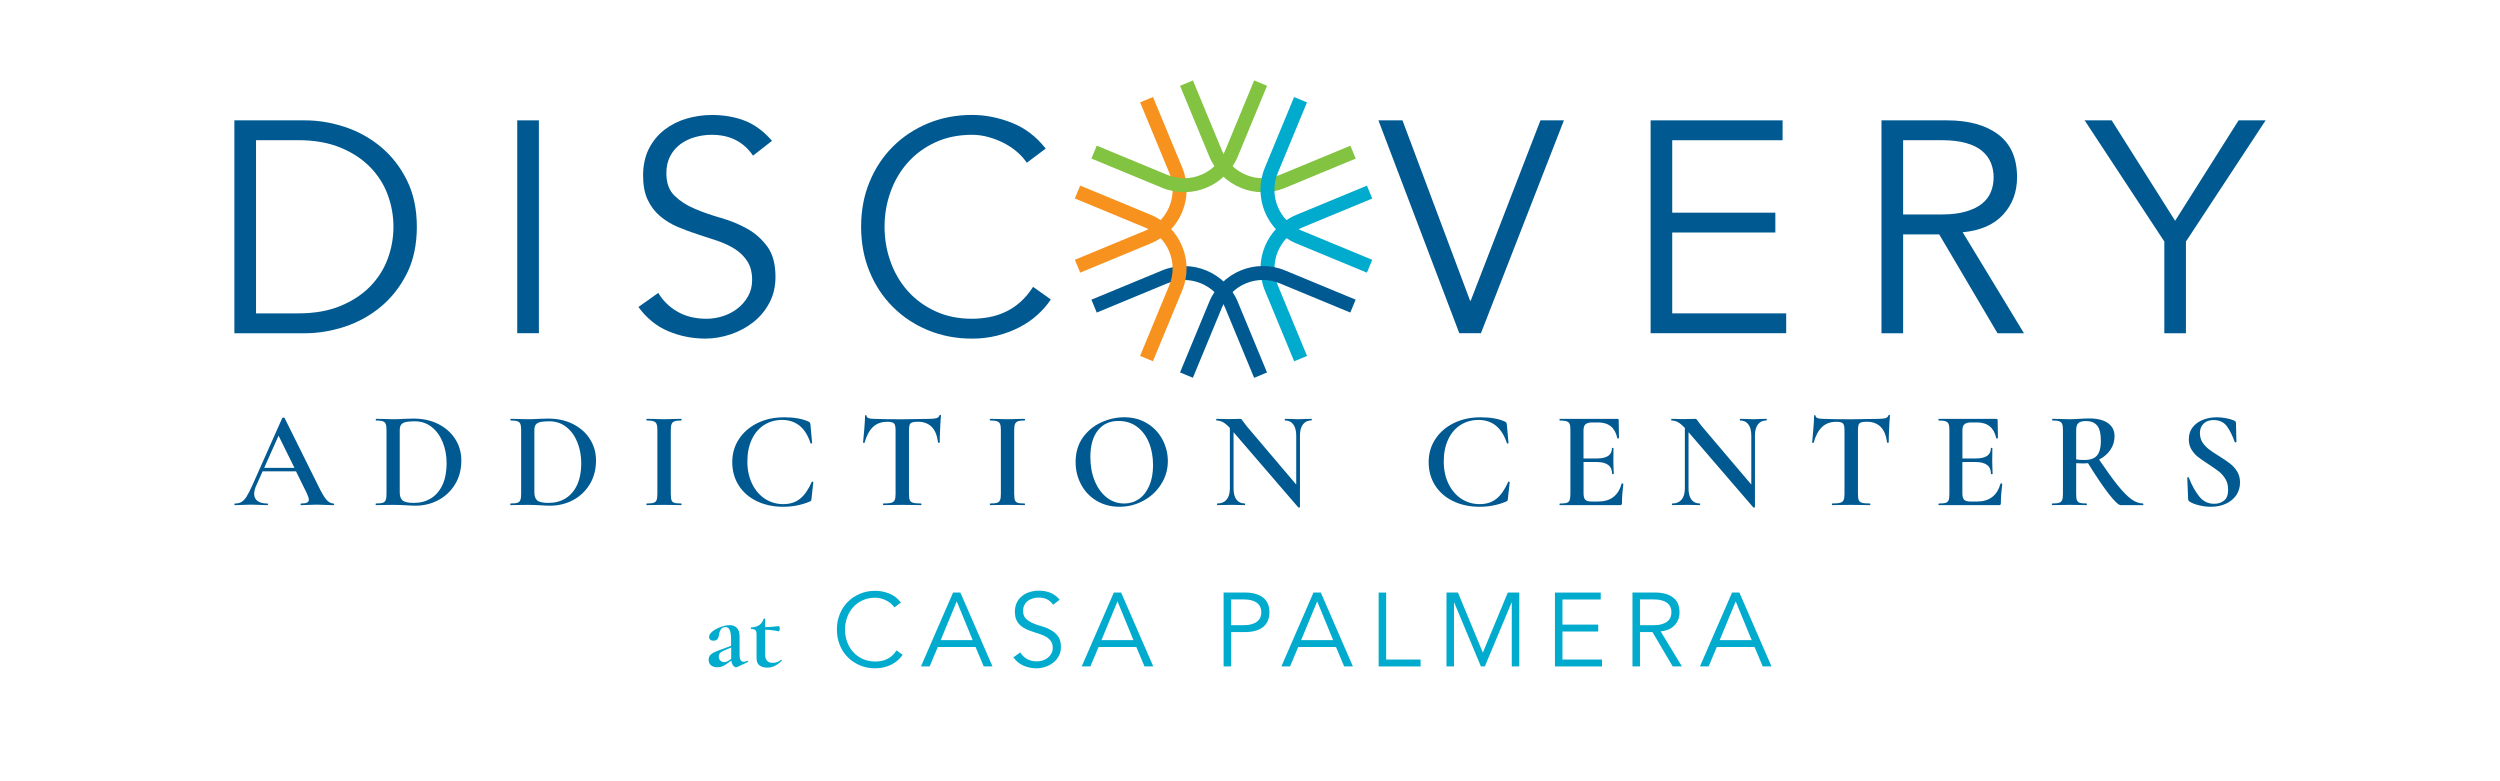
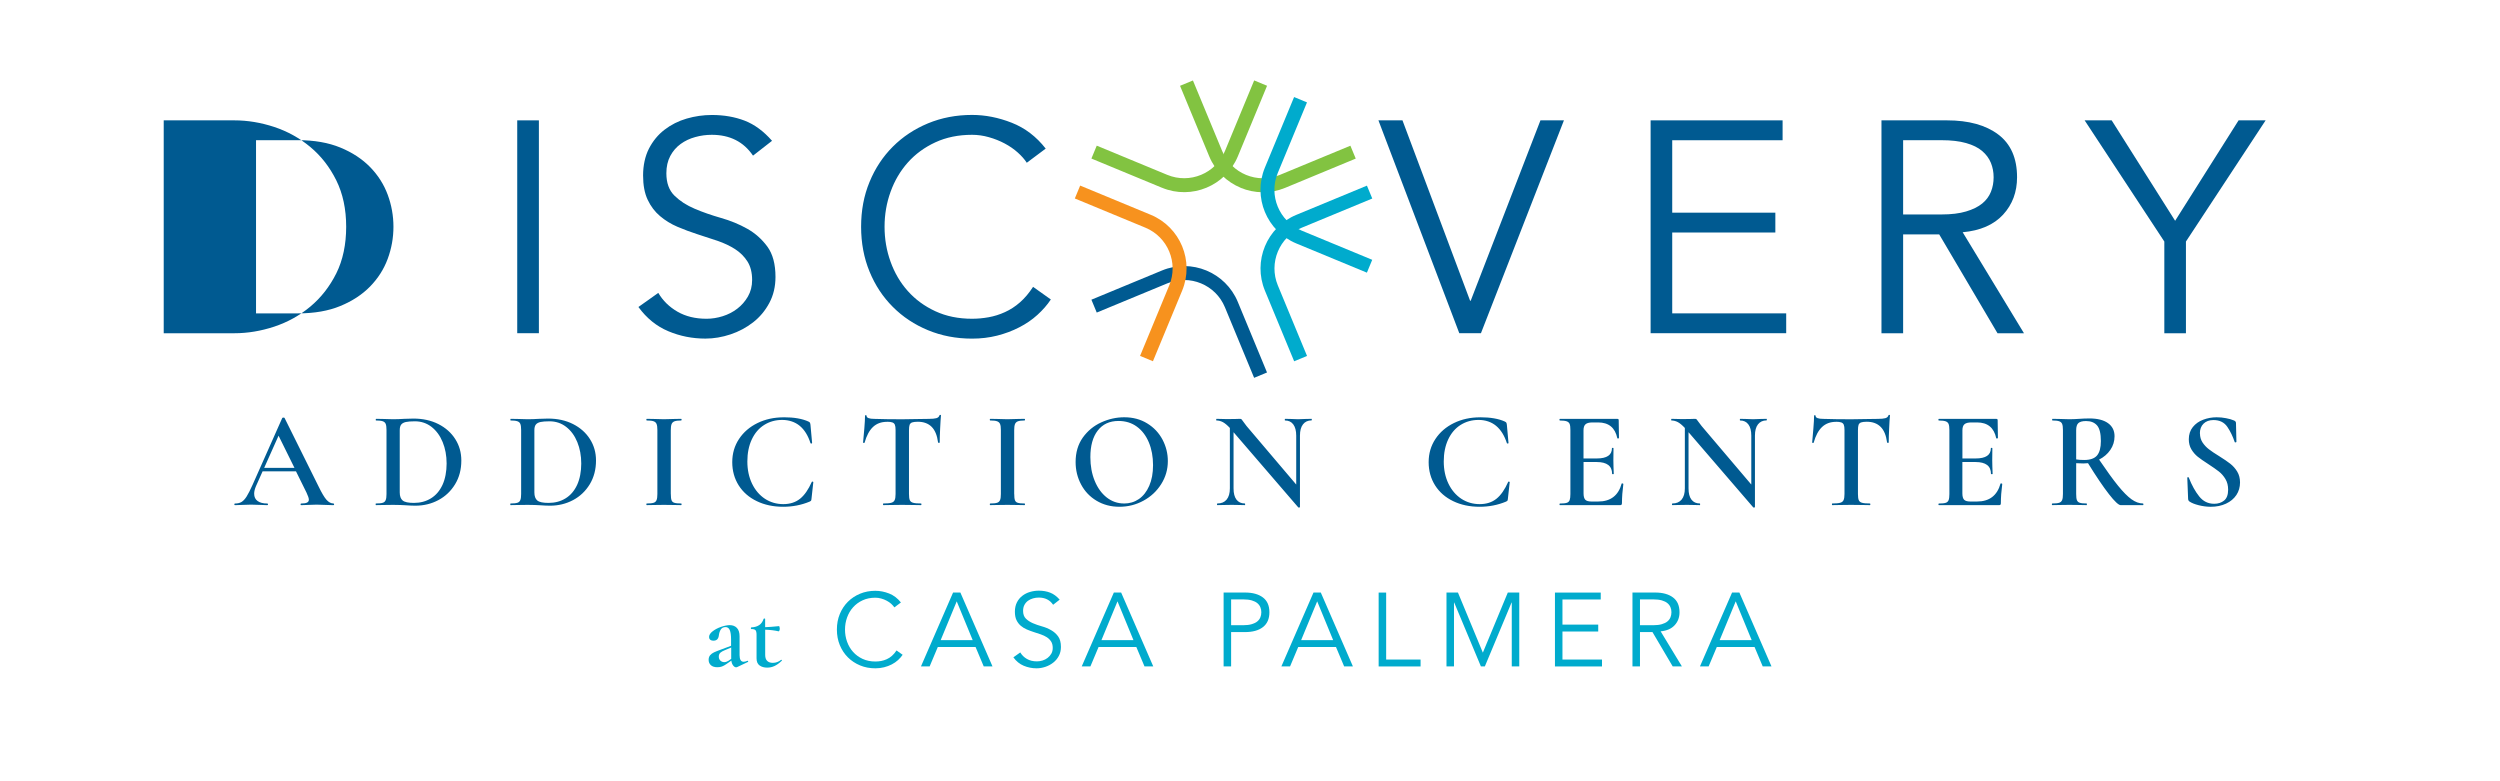
<svg xmlns="http://www.w3.org/2000/svg" id="Layer_1" data-name="Layer 1" viewBox="0 0 576 180">
  <defs>
    <style> .cls-1 { fill: #f7921e; } .cls-2 { fill: #00abcd; } .cls-3 { fill: #82c341; } .cls-4 { fill: #005a91; } </style>
  </defs>
  <path class="cls-2" d="M298.17,83.23l-6.73-16.26c-2.82-6.81.42-14.65,7.24-17.47l16.26-6.73,1.23,2.97-16.26,6.73c-5.18,2.14-7.64,8.1-5.5,13.28l6.73,16.26-2.97,1.23Z" />
  <path class="cls-3" d="M285.85,43.26c-3.16-1.31-5.83-3.83-7.24-7.23l-6.73-16.26,2.97-1.23,6.74,16.26c2.14,5.18,8.1,7.64,13.28,5.5l16.26-6.73,1.23,2.97-16.26,6.74c-3.41,1.41-7.07,1.3-10.24,0" />
  <path class="cls-4" d="M252.69,72.02l-1.23-2.97,16.26-6.73c6.81-2.82,14.65.42,17.47,7.24l6.73,16.26-2.97,1.23-6.73-16.26c-2.14-5.18-8.1-7.65-13.28-5.5l-16.26,6.73Z" />
-   <path class="cls-1" d="M248.88,62.82l-1.23-2.97,16.26-6.73c5.18-2.15,7.64-8.1,5.5-13.28l-6.73-16.26,2.97-1.23,6.74,16.26c2.82,6.81-.43,14.65-7.24,17.47l-16.26,6.73Z" />
  <path class="cls-2" d="M314.93,62.82l-16.26-6.73c-6.81-2.82-10.06-10.66-7.24-17.47l6.73-16.26,2.97,1.23-6.73,16.26c-2.15,5.18.32,11.14,5.5,13.28l16.26,6.73-1.23,2.97Z" />
  <path class="cls-3" d="M267.72,43.26l-16.26-6.73,1.23-2.97,16.26,6.73c5.18,2.14,11.13-.32,13.28-5.5l6.73-16.26,2.97,1.23-6.73,16.26c-2.82,6.81-10.66,10.06-17.47,7.24" />
-   <path class="cls-4" d="M274.85,87.04l-2.97-1.23,6.73-16.26c2.82-6.81,10.66-10.06,17.47-7.24l16.26,6.73-1.23,2.97-16.26-6.73c-5.18-2.15-11.13.32-13.28,5.5l-6.73,16.26Z" />
  <path class="cls-1" d="M265.64,83.23l-2.97-1.23,6.73-16.26c2.14-5.18-.32-11.13-5.5-13.28l-16.26-6.73,1.23-2.97,16.26,6.73c6.81,2.82,10.06,10.66,7.24,17.47l-6.73,16.26Z" />
-   <path class="cls-4" d="M58.99,72.2h9.7c3.74,0,6.98-.56,9.73-1.7,2.75-1.13,5.03-2.63,6.86-4.5,1.82-1.87,3.17-3.99,4.05-6.37.88-2.38,1.32-4.84,1.32-7.38s-.44-5-1.32-7.38c-.88-2.38-2.23-4.5-4.05-6.37-1.83-1.87-4.11-3.37-6.86-4.5-2.75-1.13-5.99-1.7-9.73-1.7h-9.7v39.9ZM54,27.73h16.28c3.05,0,6.11.51,9.18,1.52,3.07,1.02,5.84,2.55,8.31,4.61,2.47,2.06,4.47,4.62,5.99,7.69,1.52,3.07,2.28,6.64,2.28,10.7s-.76,7.69-2.28,10.74c-1.53,3.05-3.52,5.6-5.99,7.66-2.47,2.06-5.24,3.59-8.31,4.61-3.07,1.01-6.13,1.52-9.18,1.52h-16.28V27.73Z" />
+   <path class="cls-4" d="M58.99,72.2h9.7c3.74,0,6.98-.56,9.73-1.7,2.75-1.13,5.03-2.63,6.86-4.5,1.82-1.87,3.17-3.99,4.05-6.37.88-2.38,1.32-4.84,1.32-7.38s-.44-5-1.32-7.38c-.88-2.38-2.23-4.5-4.05-6.37-1.83-1.87-4.11-3.37-6.86-4.5-2.75-1.13-5.99-1.7-9.73-1.7h-9.7v39.9ZM54,27.73c3.05,0,6.11.51,9.18,1.52,3.07,1.02,5.84,2.55,8.31,4.61,2.47,2.06,4.47,4.62,5.99,7.69,1.52,3.07,2.28,6.64,2.28,10.7s-.76,7.69-2.28,10.74c-1.53,3.05-3.52,5.6-5.99,7.66-2.47,2.06-5.24,3.59-8.31,4.61-3.07,1.01-6.13,1.52-9.18,1.52h-16.28V27.73Z" />
  <rect class="cls-4" x="119.17" y="27.73" width="4.99" height="49.04" />
  <path class="cls-4" d="M173.48,35.84c-2.17-3.19-5.33-4.78-9.49-4.78-1.29,0-2.56.17-3.81.52-1.25.34-2.37.87-3.36,1.59-.99.72-1.79,1.64-2.39,2.77-.6,1.13-.9,2.46-.9,3.98,0,2.22.62,3.94,1.87,5.16,1.25,1.23,2.79,2.23,4.64,3.01,1.84.79,3.87,1.49,6.06,2.12,2.19.62,4.21,1.45,6.06,2.49,1.85,1.04,3.39,2.42,4.64,4.12,1.25,1.71,1.87,4.04,1.87,6.99,0,2.22-.47,4.21-1.42,5.99-.95,1.78-2.2,3.27-3.74,4.47-1.55,1.2-3.28,2.13-5.2,2.77-1.92.64-3.85.97-5.78.97-3,0-5.85-.56-8.55-1.7-2.7-1.13-5-2.99-6.89-5.58l4.58-3.25c1.06,1.8,2.53,3.24,4.42,4.33,1.89,1.09,4.12,1.63,6.7,1.63,1.24,0,2.48-.2,3.73-.59,1.24-.39,2.36-.97,3.35-1.73.99-.76,1.81-1.69,2.45-2.8.64-1.11.97-2.38.97-3.81,0-1.71-.36-3.13-1.07-4.26-.72-1.13-1.66-2.08-2.84-2.84s-2.52-1.39-4.01-1.91c-1.5-.5-3.05-1.01-4.64-1.52-1.59-.51-3.14-1.09-4.64-1.73-1.5-.64-2.84-1.47-4.01-2.46-1.18-.99-2.13-2.24-2.84-3.74-.72-1.5-1.07-3.38-1.07-5.64s.45-4.41,1.35-6.17c.9-1.75,2.1-3.21,3.6-4.36,1.5-1.15,3.2-2.01,5.09-2.56,1.89-.55,3.83-.83,5.82-.83,2.77,0,5.29.44,7.55,1.31,2.26.88,4.36,2.42,6.3,4.64l-4.36,3.4Z" />
  <path class="cls-4" d="M242.1,69.02c-.83,1.25-1.86,2.42-3.08,3.53-1.22,1.11-2.62,2.07-4.19,2.87-1.57.81-3.27,1.45-5.09,1.91-1.82.46-3.75.69-5.78.69-3.65,0-7.03-.65-10.15-1.94-3.12-1.29-5.82-3.08-8.1-5.37-2.29-2.28-4.08-5-5.37-8.14-1.29-3.14-1.94-6.58-1.94-10.32s.64-7.18,1.94-10.32c1.29-3.14,3.08-5.85,5.37-8.14s4.98-4.07,8.1-5.37c3.12-1.29,6.5-1.94,10.15-1.94,3.04,0,6.09.6,9.14,1.8,3.05,1.2,5.66,3.18,7.83,5.96l-4.36,3.26c-.51-.79-1.2-1.57-2.08-2.36-.88-.79-1.88-1.48-3.01-2.08-1.13-.6-2.35-1.09-3.64-1.45-1.29-.37-2.59-.55-3.88-.55-3.14,0-5.96.58-8.45,1.73-2.49,1.15-4.61,2.7-6.34,4.64s-3.06,4.19-3.98,6.75c-.93,2.56-1.39,5.26-1.39,8.07s.46,5.51,1.39,8.07c.92,2.56,2.25,4.82,3.98,6.75,1.73,1.94,3.85,3.49,6.34,4.64,2.5,1.16,5.31,1.73,8.45,1.73,1.29,0,2.57-.12,3.84-.35,1.27-.23,2.52-.62,3.74-1.18,1.22-.55,2.38-1.3,3.46-2.25,1.09-.95,2.09-2.14,3.02-3.57l4.09,2.91Z" />
  <polygon class="cls-4" points="338.71 69.29 338.85 69.29 354.92 27.73 360.33 27.73 341.21 76.77 336.22 76.77 317.59 27.73 323.13 27.73 338.71 69.29" />
  <polygon class="cls-4" points="385.28 72.2 411.54 72.2 411.54 76.77 380.3 76.77 380.3 27.73 410.71 27.73 410.71 32.31 385.28 32.31 385.28 49 409.04 49 409.04 53.57 385.28 53.57 385.28 72.2" />
  <path class="cls-4" d="M438.48,49.41h8.87c2.22,0,4.1-.23,5.64-.69,1.55-.46,2.78-1.07,3.71-1.83.93-.76,1.59-1.66,2.01-2.7.42-1.04.62-2.16.62-3.36s-.21-2.25-.62-3.29c-.42-1.04-1.09-1.95-2.01-2.74-.92-.79-2.16-1.4-3.71-1.84-1.55-.44-3.43-.66-5.64-.66h-8.87v17.11ZM438.48,76.78h-4.99V27.73h15.1c4.99,0,8.93,1.09,11.81,3.26,2.88,2.17,4.33,5.45,4.33,9.84,0,3.42-1.07,6.29-3.22,8.63-2.15,2.33-5.25,3.68-9.31,4.05l14.13,23.28h-6.1l-13.44-22.79h-8.31v22.79Z" />
  <polygon class="cls-4" points="503.64 76.78 498.66 76.78 498.66 55.65 480.3 27.73 486.53 27.73 501.15 50.87 515.77 27.73 522 27.73 503.64 55.65 503.64 76.78" />
  <path class="cls-4" d="M506.85,99.87c0-.95.28-1.71.85-2.26.56-.55,1.32-.83,2.28-.83,1.42,0,2.48.52,3.2,1.57.71,1.05,1.27,2.22,1.7,3.51.02.06.09.09.21.06.12-.02.18-.06.18-.12l-.1-4.33c0-.28-.16-.48-.48-.6-.49-.21-1.09-.39-1.81-.52-.72-.14-1.44-.21-2.16-.21-1.08,0-2.12.19-3.1.56-.99.37-1.79.94-2.4,1.7-.61.77-.92,1.7-.92,2.8,0,.89.2,1.67.6,2.34.4.67.89,1.23,1.46,1.69s1.37,1.01,2.39,1.67c1.04.68,1.86,1.25,2.46,1.72.6.46,1.11,1.05,1.53,1.75.42.7.62,1.51.62,2.45,0,1.17-.31,2-.92,2.5-.62.5-1.38.75-2.29.75-1.4,0-2.55-.56-3.45-1.69-.9-1.12-1.7-2.56-2.4-4.33-.02-.08-.08-.12-.19-.11-.11.01-.16.06-.16.14v.03l.19,4.84c.02.28.13.48.32.6.49.34,1.2.62,2.15.86.94.23,1.86.35,2.75.35,1.31,0,2.48-.24,3.51-.72,1.03-.48,1.82-1.14,2.39-1.99.56-.85.84-1.81.84-2.9,0-.95-.22-1.79-.65-2.5-.43-.71-.97-1.31-1.59-1.8-.62-.49-1.48-1.07-2.56-1.75-1-.61-1.79-1.14-2.37-1.59-.58-.44-1.07-.97-1.47-1.57-.39-.6-.59-1.3-.59-2.08M478.35,105.85v-6.71c0-.81.17-1.36.52-1.67.35-.31.94-.46,1.77-.46,1.1,0,1.94.34,2.53,1.02.58.68.87,1.87.87,3.59,0,1.53-.3,2.64-.89,3.33-.59.69-1.58,1.03-2.96,1.03-.72,0-1.33-.04-1.84-.13M493.75,116c-.87,0-1.75-.32-2.66-.97-.9-.65-1.93-1.69-3.1-3.13-1.17-1.44-2.62-3.45-4.36-6.01,1.08-.55,1.95-1.29,2.59-2.23.64-.93.97-1.98.97-3.15,0-1.29-.5-2.3-1.51-3.02s-2.43-1.08-4.28-1.08c-.49,0-.93,0-1.32.03-.39.02-.73.04-1.01.06-.83.06-1.59.09-2.29.09-.57,0-1.33-.02-2.26-.06l-1.65-.03s-.06.06-.06.19.02.19.06.19c.7,0,1.22.06,1.56.18.34.12.57.32.69.62.12.3.18.77.18,1.4v14.73c0,.64-.06,1.11-.19,1.41-.13.31-.36.52-.69.62-.33.11-.85.16-1.57.16-.06,0-.1.06-.1.19s.03.19.1.19c.7,0,1.25,0,1.65-.03l2.29-.03,2.35.03c.38.02.93.03,1.62.03.04,0,.06-.06.06-.19s-.02-.19-.06-.19c-.72,0-1.25-.05-1.57-.16-.33-.1-.55-.3-.67-.6-.12-.3-.17-.77-.17-1.43v-7.09c.64.04,1.19.06,1.65.06.25,0,.61-.02,1.08-.06,1.89,3.06,3.49,5.43,4.82,7.13,1.32,1.7,2.23,2.54,2.72,2.54h5.12c.06,0,.1-.06.1-.19s-.03-.19-.1-.19M460.92,111.42c-.77,2.76-2.57,4.13-5.41,4.13h-1.56c-.68,0-1.15-.14-1.42-.41-.26-.28-.4-.77-.4-1.47v-7.22h3.02c2.38,0,3.57.91,3.57,2.74,0,.04.06.06.19.06s.19-.02.19-.06c0-.42-.02-.98-.06-1.65l-.03-1.49.03-2.77c0-.06-.06-.1-.18-.1s-.17.03-.17.1c0,1.57-1.17,2.35-3.5,2.35h-3.05v-6.49c0-.66.16-1.13.48-1.4.32-.28.86-.41,1.62-.41h1.27c2.44,0,3.91,1.21,4.42,3.63.02.06.09.08.21.06s.18-.05.18-.1l-.06-4.13c0-.19-.11-.28-.32-.28h-13.23c-.06,0-.1.06-.1.19s.03.19.1.19c.7,0,1.22.06,1.56.18.34.12.57.32.69.62.12.3.18.77.18,1.4v14.73c0,.64-.06,1.11-.18,1.41-.12.31-.34.52-.67.62-.33.11-.85.16-1.57.16-.06,0-.1.06-.1.19s.03.19.1.19h13.81c.19,0,.32-.04.38-.11.06-.07.09-.19.09-.36,0-1.33.11-2.81.32-4.42,0-.02-.03-.04-.08-.08-.05-.03-.11-.05-.18-.05-.08,0-.12.02-.12.06M422.97,97.17c.57,0,.99.06,1.27.16.28.11.47.28.57.54.11.26.16.66.16,1.21v14.73c0,.64-.07,1.11-.21,1.41-.14.31-.4.52-.79.62-.39.11-1,.16-1.83.16-.04,0-.06.06-.06.19s.02.19.06.19c.79,0,1.4,0,1.85-.03l2.48-.03,2.61.03c.42.02,1.01.03,1.75.03.06,0,.1-.06.1-.19s-.03-.19-.1-.19c-.83,0-1.43-.05-1.81-.16-.38-.1-.63-.3-.76-.6-.13-.3-.19-.77-.19-1.43v-14.66c0-.57.05-.99.14-1.26.1-.26.28-.45.57-.56.28-.1.73-.16,1.32-.16,1.34,0,2.4.39,3.18,1.16.79.77,1.29,1.98,1.5,3.61.02.06.09.1.2.1s.18-.03.18-.1c0-.83.03-1.91.1-3.24.06-1.33.12-2.33.19-2.99,0-.08-.05-.13-.16-.13s-.17.04-.19.13c-.11.32-.34.53-.72.64-.37.1-.96.16-1.76.16l-2.16.03c-1.4.04-2.73.06-3.98.06-2.44,0-4.57-.03-6.39-.09-1.19,0-1.78-.24-1.78-.7,0-.11-.06-.16-.17-.16s-.18.05-.18.16c0,.66-.05,1.64-.16,2.94-.1,1.31-.2,2.37-.28,3.2,0,.06.06.1.18.1s.17-.02.17-.06c.44-1.61,1.09-2.81,1.93-3.61.84-.79,1.9-1.19,3.2-1.19M407.03,96.5l-1.4.03c-.72.04-1.29.06-1.72.06s-1.01-.02-1.68-.06l-1.31-.03s-.06.06-.06.19.02.19.06.19c.83,0,1.46.3,1.91.91.45.6.67,1.47.67,2.59v11.26l-11.45-13.49-.77-1.02c-.17-.25-.3-.42-.38-.51-.08-.08-.21-.12-.38-.12-.36,0-.67,0-.93.03l-2.04.03c-.51,0-.9,0-1.18-.03l-1.27-.03s-.06.06-.06.19.02.19.06.19c.51,0,1,.13,1.48.38.48.26,1.01.7,1.61,1.34v13.93c0,1.12-.25,1.98-.75,2.58-.5.59-1.2.89-2.12.89-.06,0-.1.06-.1.19s.03.19.1.19c.64,0,1.13,0,1.46-.03l1.88-.03,1.69.03c.3.02.73.03,1.3.03.04,0,.06-.06.06-.19s-.02-.19-.06-.19c-.85,0-1.49-.3-1.94-.89s-.67-1.45-.67-2.58v-12.95l14.92,17.33s.12.05.22.03c.1-.02.16-.06.16-.13v-16.45c0-1.12.23-1.99.7-2.59.47-.6,1.13-.91,1.98-.91.04,0,.06-.06.06-.19s-.02-.19-.06-.19M373.63,111.42c-.76,2.76-2.56,4.13-5.41,4.13h-1.56c-.68,0-1.15-.14-1.41-.41-.26-.28-.4-.77-.4-1.47v-7.22h3.02c2.38,0,3.56.91,3.56,2.74,0,.04.06.06.19.06s.19-.02.19-.06c0-.42-.02-.98-.06-1.65l-.03-1.49.03-2.77c0-.06-.06-.1-.18-.1s-.18.03-.18.1c0,1.57-1.17,2.35-3.5,2.35h-3.05v-6.49c0-.66.16-1.13.48-1.4.32-.28.86-.41,1.62-.41h1.27c2.44,0,3.91,1.21,4.42,3.63.02.06.09.08.21.06s.17-.05.17-.1l-.06-4.13c0-.19-.1-.28-.32-.28h-13.23c-.06,0-.1.06-.1.19s.03.19.1.19c.7,0,1.22.06,1.56.18.34.12.57.32.69.62.12.3.17.77.17,1.4v14.73c0,.64-.06,1.11-.17,1.41-.12.31-.34.52-.67.62-.33.11-.85.16-1.57.16-.06,0-.1.06-.1.19s.03.19.1.19h13.81c.19,0,.32-.04.38-.11.06-.07.1-.19.1-.36,0-1.33.11-2.81.32-4.42,0-.02-.02-.04-.08-.08-.06-.03-.11-.05-.18-.05-.08,0-.13.02-.13.06M341.02,96.15c-2.22,0-4.24.44-6.04,1.32-1.8.88-3.22,2.1-4.26,3.67-1.04,1.57-1.56,3.35-1.56,5.34s.5,3.8,1.49,5.36,2.38,2.77,4.17,3.63c1.78.86,3.81,1.29,6.08,1.29,2.14,0,4.17-.39,6.07-1.18.17-.08.28-.16.34-.22.05-.06.09-.22.11-.48l.42-3.82s-.06-.07-.16-.1c-.11-.02-.17,0-.19.06-.79,1.78-1.69,3.08-2.72,3.9-1.03.82-2.32,1.23-3.86,1.23s-2.98-.42-4.23-1.24c-1.25-.83-2.24-1.99-2.96-3.48-.72-1.5-1.08-3.2-1.08-5.11s.34-3.62,1.02-5.07c.68-1.45,1.63-2.57,2.85-3.34,1.22-.77,2.6-1.16,4.15-1.16s2.96.46,4.05,1.37c1.09.91,1.91,2.24,2.47,3.97.04.08.12.12.22.1.11-.02.16-.06.16-.13l-.38-4.2c-.04-.26-.08-.42-.13-.49s-.15-.15-.32-.24c-1.44-.66-3.34-.99-5.7-.99M302.18,96.5l-1.4.03c-.72.04-1.29.06-1.72.06s-1.01-.02-1.69-.06l-1.3-.03s-.06.06-.06.19.02.19.06.19c.83,0,1.46.3,1.91.91.44.6.67,1.47.67,2.59v11.26l-11.45-13.49-.76-1.02c-.17-.25-.3-.42-.38-.51-.08-.08-.21-.12-.38-.12-.36,0-.67,0-.92.03l-2.04.03c-.51,0-.9,0-1.18-.03l-1.27-.03s-.06.06-.06.19.02.19.06.19c.51,0,1,.13,1.48.38.48.26,1.01.7,1.61,1.34v13.93c0,1.12-.25,1.98-.75,2.58s-1.21.89-2.12.89c-.06,0-.1.06-.1.19s.03.19.1.19c.64,0,1.12,0,1.46-.03l1.88-.03,1.69.03c.3.02.73.03,1.3.03.04,0,.06-.06.06-.19s-.02-.19-.06-.19c-.85,0-1.49-.3-1.94-.89s-.67-1.45-.67-2.58v-12.95l14.92,17.33s.12.05.22.03c.1-.02.16-.06.16-.13v-16.45c0-1.12.23-1.99.7-2.59.46-.6,1.12-.91,1.97-.91.04,0,.06-.06.06-.19s-.02-.19-.06-.19M258.98,116c-1.48,0-2.81-.46-3.99-1.38-1.18-.93-2.1-2.2-2.77-3.83-.67-1.63-1-3.46-1-5.47,0-2.61.56-4.65,1.7-6.12,1.13-1.47,2.73-2.21,4.79-2.21,1.61,0,3.02.43,4.21,1.3,1.2.87,2.12,2.08,2.77,3.63.65,1.55.97,3.3.97,5.25,0,1.84-.29,3.43-.88,4.77-.58,1.33-1.38,2.35-2.38,3.04-1.01.69-2.15,1.03-3.42,1.03M257.9,116.76c2,0,3.85-.47,5.55-1.4,1.71-.93,3.07-2.2,4.09-3.82,1.02-1.61,1.53-3.38,1.53-5.31,0-1.74-.41-3.38-1.22-4.93-.82-1.55-1.99-2.8-3.52-3.74-1.53-.95-3.3-1.42-5.31-1.42-1.8,0-3.57.39-5.3,1.18-1.73.79-3.14,1.96-4.25,3.51-1.1,1.56-1.65,3.43-1.65,5.62,0,1.87.42,3.59,1.26,5.17.84,1.58,2.02,2.83,3.56,3.75,1.54.92,3.29,1.39,5.26,1.39M233.67,113.8v-14.66c0-.64.06-1.11.18-1.42.12-.3.34-.52.67-.65.33-.12.85-.19,1.54-.19.06,0,.1-.06.1-.19s-.03-.19-.1-.19l-1.59.03c-.93.04-1.73.06-2.38.06-.59,0-1.36-.02-2.29-.06l-1.65-.03c-.06,0-.1.06-.1.19s.03.19.1.19c.72,0,1.25.06,1.57.18.33.12.56.32.69.62.13.3.19.77.19,1.4v14.73c0,.64-.06,1.11-.19,1.41-.13.31-.36.52-.69.62-.33.11-.85.16-1.57.16-.06,0-.1.06-.1.19s.03.19.1.19c.7,0,1.25,0,1.65-.03l2.29-.03,2.35.03c.4.02.95.03,1.62.03.06,0,.1-.06.1-.19s-.03-.19-.1-.19c-.72,0-1.25-.05-1.57-.16-.33-.1-.54-.3-.65-.6-.11-.3-.16-.77-.16-1.43M204.34,97.17c.57,0,1,.06,1.27.16.28.11.47.28.57.54.11.26.16.66.16,1.21v14.73c0,.64-.07,1.11-.21,1.41-.14.31-.4.52-.79.62-.39.11-1,.16-1.83.16-.04,0-.06.06-.06.19s.02.19.06.19c.79,0,1.4,0,1.85-.03l2.48-.03,2.61.03c.42.02,1.01.03,1.75.03.06,0,.1-.06.1-.19s-.03-.19-.1-.19c-.83,0-1.43-.05-1.81-.16-.38-.1-.64-.3-.77-.6-.13-.3-.19-.77-.19-1.43v-14.66c0-.57.05-.99.14-1.26.1-.26.28-.45.57-.56.28-.1.73-.16,1.32-.16,1.34,0,2.4.39,3.18,1.16.78.77,1.28,1.98,1.49,3.61.02.06.09.1.2.1s.18-.03.18-.1c0-.83.03-1.91.1-3.24.06-1.33.13-2.33.19-2.99,0-.08-.05-.13-.16-.13s-.17.04-.19.13c-.1.32-.34.53-.72.64-.37.1-.96.16-1.76.16l-2.16.03c-1.4.04-2.72.06-3.98.06-2.44,0-4.57-.03-6.39-.09-1.19,0-1.78-.24-1.78-.7,0-.11-.06-.16-.18-.16s-.18.05-.18.16c0,.66-.05,1.64-.16,2.94-.11,1.31-.2,2.37-.29,3.2,0,.06.06.1.18.1s.17-.02.17-.06c.45-1.61,1.09-2.81,1.93-3.61.84-.79,1.9-1.19,3.2-1.19M180.57,96.15c-2.22,0-4.24.44-6.04,1.32-1.8.88-3.22,2.1-4.26,3.67-1.04,1.57-1.56,3.35-1.56,5.34s.5,3.8,1.49,5.36,2.38,2.77,4.17,3.63c1.78.86,3.81,1.29,6.08,1.29,2.14,0,4.17-.39,6.07-1.18.17-.08.28-.16.34-.22.05-.06.09-.22.11-.48l.42-3.82s-.06-.07-.16-.1c-.11-.02-.17,0-.19.06-.79,1.78-1.69,3.08-2.72,3.9-1.03.82-2.32,1.23-3.86,1.23s-2.98-.42-4.23-1.24c-1.25-.83-2.24-1.99-2.96-3.48-.72-1.5-1.08-3.2-1.08-5.11s.34-3.62,1.02-5.07c.68-1.45,1.63-2.57,2.85-3.34,1.22-.77,2.6-1.16,4.15-1.16s2.96.46,4.06,1.37c1.09.91,1.91,2.24,2.46,3.97.04.08.12.12.22.1.11-.02.16-.06.16-.13l-.38-4.2c-.04-.26-.08-.42-.13-.49s-.15-.15-.32-.24c-1.44-.66-3.34-.99-5.7-.99M154.55,113.8v-14.66c0-.64.06-1.11.18-1.42.12-.3.34-.52.67-.65.33-.12.84-.19,1.54-.19.06,0,.1-.06.1-.19s-.03-.19-.1-.19l-1.59.03c-.93.04-1.73.06-2.39.06-.59,0-1.36-.02-2.29-.06l-1.65-.03c-.06,0-.1.06-.1.19s.03.19.1.19c.72,0,1.25.06,1.57.18.33.12.56.32.68.62.13.3.19.77.19,1.4v14.73c0,.64-.06,1.11-.19,1.41-.12.31-.35.52-.68.62-.33.11-.85.16-1.57.16-.06,0-.1.06-.1.19s.03.19.1.19c.7,0,1.25,0,1.65-.03l2.29-.03,2.36.03c.4.02.94.03,1.62.03.06,0,.1-.06.1-.19s-.03-.19-.1-.19c-.72,0-1.25-.05-1.57-.16-.33-.1-.55-.3-.65-.6-.11-.3-.16-.77-.16-1.43M126.4,115.87c-1.29,0-2.16-.18-2.61-.56-.44-.37-.67-.99-.67-1.86v-14.31c0-.6.11-1.03.34-1.32.22-.28.58-.48,1.07-.59.48-.1,1.17-.16,2.07-.16,1.46,0,2.74.43,3.85,1.29,1.11.86,1.96,2.03,2.56,3.5.6,1.47.91,3.12.91,4.94s-.32,3.55-.95,4.92c-.64,1.37-1.52,2.4-2.66,3.1-1.13.7-2.44,1.05-3.9,1.05M126.72,116.51c1.93,0,3.7-.43,5.32-1.29,1.61-.86,2.89-2.08,3.85-3.66.95-1.58,1.43-3.4,1.43-5.45,0-1.83-.46-3.47-1.39-4.93-.92-1.46-2.22-2.62-3.89-3.47-1.68-.85-3.6-1.27-5.76-1.27-.36,0-1.07.02-2.13.06-.87.06-1.73.09-2.58.09-.55,0-1.29-.02-2.23-.06l-1.69-.03s-.06.06-.06.19.02.19.06.19c.7,0,1.22.06,1.56.18.34.12.56.32.68.62.12.3.18.77.18,1.4v14.73c0,.64-.06,1.11-.19,1.41-.12.31-.35.52-.68.62-.33.11-.86.16-1.57.16-.04,0-.06.06-.06.19s.02.19.06.19c.72,0,1.28,0,1.68-.03l2.26-.03c.62,0,1.17.01,1.65.03.49.02.89.04,1.21.06.87.06,1.63.1,2.29.1M95.38,115.87c-1.29,0-2.16-.18-2.61-.56-.44-.37-.67-.99-.67-1.86v-14.31c0-.6.11-1.03.34-1.32.22-.28.58-.48,1.07-.59.48-.1,1.18-.16,2.07-.16,1.46,0,2.74.43,3.85,1.29,1.1.86,1.96,2.03,2.56,3.5.6,1.47.91,3.12.91,4.94s-.32,3.55-.95,4.92c-.64,1.37-1.52,2.4-2.66,3.1-1.13.7-2.44,1.05-3.9,1.05M95.7,116.51c1.93,0,3.7-.43,5.31-1.29,1.61-.86,2.89-2.08,3.85-3.66.96-1.58,1.43-3.4,1.43-5.45,0-1.83-.46-3.47-1.39-4.93-.92-1.46-2.22-2.62-3.89-3.47-1.68-.85-3.6-1.27-5.76-1.27-.36,0-1.07.02-2.13.06-.87.06-1.73.09-2.58.09-.55,0-1.29-.02-2.23-.06l-1.68-.03s-.06.06-.06.19.02.19.06.19c.7,0,1.22.06,1.56.18.34.12.56.32.68.62.12.3.18.77.18,1.4v14.73c0,.64-.06,1.11-.19,1.41-.12.31-.35.52-.68.62-.33.11-.85.16-1.57.16-.04,0-.06.06-.06.19s.02.19.06.19c.72,0,1.28,0,1.69-.03l2.26-.03c.62,0,1.17.01,1.65.03.49.02.89.04,1.21.06.87.06,1.63.1,2.29.1M64.18,100.38l3.66,7.41h-6.97l3.31-7.41ZM76.84,116c-.57,0-1.11-.28-1.61-.84-.5-.56-1.12-1.61-1.86-3.14l-7.8-15.71c-.02-.06-.1-.1-.25-.1s-.24.03-.29.1l-6.84,15.4c-.53,1.19-.99,2.08-1.37,2.69-.38.6-.78,1.02-1.18,1.26-.4.23-.9.35-1.49.35-.11,0-.16.06-.16.19s.05.19.16.19c.44,0,1.01-.02,1.68-.06.77-.04,1.43-.06,2.01-.06s1.29.02,2.1.06c.72.04,1.27.06,1.65.06.1,0,.16-.06.16-.19s-.05-.19-.16-.19c-.96,0-1.7-.19-2.23-.57-.53-.38-.8-.94-.8-1.69,0-.51.14-1.08.41-1.72l1.53-3.43h7.7l2.42,4.9c.36.76.54,1.3.54,1.62s-.14.54-.43.68c-.28.14-.74.21-1.35.21-.08,0-.13.06-.13.19s.04.19.13.19c.4,0,.97-.02,1.69-.06.72-.04,1.35-.06,1.87-.06.4,0,1.05.02,1.94.06.89.04,1.53.06,1.94.06.1,0,.16-.06.16-.19s-.06-.19-.16-.19" />
  <g>
    <path class="cls-2" d="M172.26,152.25c.06,0,.1.04.12.11.02.07,0,.12-.07.16l-2.48,1.18c-.06.03-.14.05-.22.05-.24,0-.47-.14-.69-.42-.22-.28-.36-.65-.42-1.12l-1.11.77c-.38.27-.73.46-1.05.58s-.66.17-1.05.17c-.66,0-1.16-.16-1.5-.47-.34-.31-.52-.73-.52-1.24,0-.43.12-.78.35-1.06.23-.27.53-.49.89-.66.36-.17.89-.38,1.6-.64l2.33-.87v-1.44c0-.99-.1-1.72-.3-2.18-.2-.46-.52-.69-.95-.69-.53,0-.91.2-1.14.59-.23.39-.37.83-.42,1.31-.1.82-.5,1.23-1.23,1.23-.35,0-.61-.08-.78-.24-.17-.16-.25-.36-.25-.6,0-.45.27-.89.81-1.31.54-.42,1.19-.77,1.95-1.03.76-.26,1.43-.4,2.01-.4.69,0,1.24.22,1.65.65s.61,1.08.61,1.95v4.33c0,.5.08.87.24,1.13.16.26.39.38.7.38.24,0,.53-.07.87-.22h.05ZM168.47,151.81v-2.62l-1.44.6c-.42.16-.76.35-1.02.56-.26.22-.4.53-.4.93s.12.69.37.93c.25.23.55.35.9.35.29,0,.59-.1.91-.29l.67-.46Z" />
    <path class="cls-2" d="M180,152s.09.03.13.1c.04.06.04.11-.01.14-.59.56-1.15.97-1.68,1.21-.53.25-1.09.37-1.68.37-.69,0-1.27-.16-1.74-.49-.47-.33-.71-.88-.71-1.65v-5.43c0-.53-.08-.88-.25-1.06s-.49-.26-.97-.26c-.02,0-.04-.02-.06-.06-.02-.04-.04-.08-.04-.13s.01-.09.04-.13.04-.06.06-.06c1.51-.06,2.45-.71,2.84-1.95.03-.06.1-.1.2-.1s.16.03.16.1v1.9c.75-.02,1.82-.1,3.2-.24.03,0,.07.06.11.18s.06.25.06.4-.03.29-.08.43c-.06.14-.12.21-.18.19-.9-.21-1.93-.34-3.1-.38v5.82c0,.62.16,1.09.47,1.38.31.3.75.44,1.31.44.67,0,1.31-.23,1.9-.7l.05-.02Z" />
    <path class="cls-2" d="M207.98,150.85c-.29.43-.65.84-1.07,1.23-.42.38-.91.72-1.45,1-.54.28-1.13.5-1.77.66-.63.16-1.3.24-2.01.24-1.27,0-2.44-.22-3.52-.67-1.08-.45-2.02-1.07-2.81-1.86-.79-.79-1.41-1.73-1.86-2.82-.45-1.09-.67-2.28-.67-3.58s.22-2.49.67-3.58c.45-1.09,1.07-2.03,1.86-2.82.79-.79,1.73-1.41,2.81-1.86,1.08-.45,2.26-.67,3.52-.67,1.06,0,2.12.21,3.17.62s1.96,1.11,2.72,2.07l-1.51,1.13c-.18-.27-.42-.54-.72-.82-.3-.27-.65-.51-1.05-.72-.39-.21-.81-.38-1.26-.5-.45-.13-.9-.19-1.35-.19-1.09,0-2.07.2-2.93.6-.87.4-1.6.94-2.2,1.61-.6.67-1.06,1.45-1.38,2.34-.32.89-.48,1.82-.48,2.8s.16,1.91.48,2.8c.32.89.78,1.67,1.38,2.34s1.33,1.21,2.2,1.61c.87.4,1.84.6,2.93.6.45,0,.89-.04,1.33-.12.44-.08.87-.22,1.3-.41s.83-.45,1.2-.78c.38-.33.72-.74,1.05-1.24l1.42,1.01Z" />
    <path class="cls-2" d="M214.21,153.54h-2.02l7.4-17.02h1.68l7.4,17.02h-2.02l-1.88-4.47h-8.7l-1.88,4.47ZM216.73,147.49h7.38l-3.68-8.94-3.7,8.94Z" />
    <path class="cls-2" d="M242.64,139.34c-.75-1.11-1.85-1.66-3.29-1.66-.45,0-.89.06-1.32.18-.43.12-.82.3-1.17.55-.34.25-.62.57-.83.96-.21.39-.31.85-.31,1.38,0,.77.22,1.37.65,1.79.43.42.97.77,1.61,1.05.64.27,1.34.52,2.1.73s1.46.5,2.1.87c.64.36,1.18.84,1.61,1.43.43.59.65,1.4.65,2.43,0,.77-.16,1.46-.49,2.08-.33.62-.76,1.13-1.3,1.55-.54.42-1.14.74-1.8.96-.67.22-1.33.34-2.01.34-1.04,0-2.03-.2-2.97-.59-.94-.39-1.73-1.04-2.39-1.94l1.59-1.13c.37.62.88,1.13,1.53,1.5.65.38,1.43.56,2.32.56.43,0,.86-.07,1.29-.2s.82-.34,1.16-.6c.34-.26.63-.59.85-.97.22-.38.33-.83.33-1.32,0-.59-.12-1.09-.37-1.48-.25-.39-.58-.72-.99-.99-.41-.26-.87-.48-1.39-.66-.52-.18-1.06-.35-1.61-.53-.55-.18-1.09-.38-1.61-.6-.52-.22-.99-.51-1.39-.85s-.74-.78-.99-1.3c-.25-.52-.37-1.17-.37-1.96s.16-1.53.47-2.14c.31-.61.73-1.11,1.25-1.51.52-.4,1.11-.7,1.77-.89.66-.19,1.33-.29,2.02-.29.96,0,1.83.15,2.62.46.78.3,1.51.84,2.19,1.61l-1.51,1.18Z" />
    <path class="cls-2" d="M251.25,153.54h-2.02l7.4-17.02h1.68l7.4,17.02h-2.02l-1.88-4.47h-8.7l-1.88,4.47ZM253.77,147.49h7.38l-3.68-8.94-3.7,8.94Z" />
    <path class="cls-2" d="M281.92,136.52h4.95c1.73,0,3.1.38,4.1,1.13,1,.75,1.5,1.89,1.5,3.41s-.5,2.66-1.5,3.43-2.37,1.14-4.1,1.14h-3.22v7.91h-1.73v-17.02ZM283.65,144.05h2.79c.77,0,1.42-.08,1.96-.24.54-.16.97-.37,1.29-.64.32-.26.55-.58.7-.94.14-.36.22-.75.22-1.17s-.07-.78-.22-1.14c-.14-.36-.38-.68-.7-.95-.32-.27-.75-.48-1.29-.64-.54-.15-1.19-.23-1.96-.23h-2.79v5.94Z" />
    <path class="cls-2" d="M297.25,153.54h-2.02l7.4-17.02h1.68l7.4,17.02h-2.02l-1.88-4.47h-8.7l-1.88,4.47ZM299.78,147.49h7.38l-3.68-8.94-3.7,8.94Z" />
    <path class="cls-2" d="M319.37,151.96h7.93v1.59h-9.66v-17.02h1.73v15.43Z" />
    <path class="cls-2" d="M341.65,150.37l5.75-13.85h2.64v17.02h-1.73v-14.71h-.05l-6.15,14.71h-.91l-6.15-14.71h-.05v14.71h-1.73v-17.02h2.64l5.74,13.85Z" />
    <path class="cls-2" d="M359.99,151.96h9.11v1.59h-10.84v-17.02h10.55v1.59h-8.82v5.79h8.24v1.59h-8.24v6.47Z" />
    <path class="cls-2" d="M377.85,153.54h-1.73v-17.02h5.24c1.73,0,3.1.38,4.1,1.13,1,.75,1.5,1.89,1.5,3.41,0,1.19-.37,2.18-1.12,2.99-.75.81-1.82,1.28-3.23,1.41l4.9,8.08h-2.12l-4.66-7.91h-2.88v7.91ZM377.85,144.05h3.08c.77,0,1.42-.08,1.96-.24.54-.16.97-.37,1.29-.64.32-.26.55-.58.7-.94.14-.36.22-.75.22-1.17s-.07-.78-.22-1.14c-.14-.36-.38-.68-.7-.95-.32-.27-.75-.48-1.29-.64-.54-.15-1.19-.23-1.96-.23h-3.08v5.94Z" />
    <path class="cls-2" d="M393.69,153.54h-2.02l7.4-17.02h1.68l7.4,17.02h-2.02l-1.88-4.47h-8.7l-1.88,4.47ZM396.21,147.49h7.38l-3.68-8.94-3.7,8.94Z" />
  </g>
</svg>